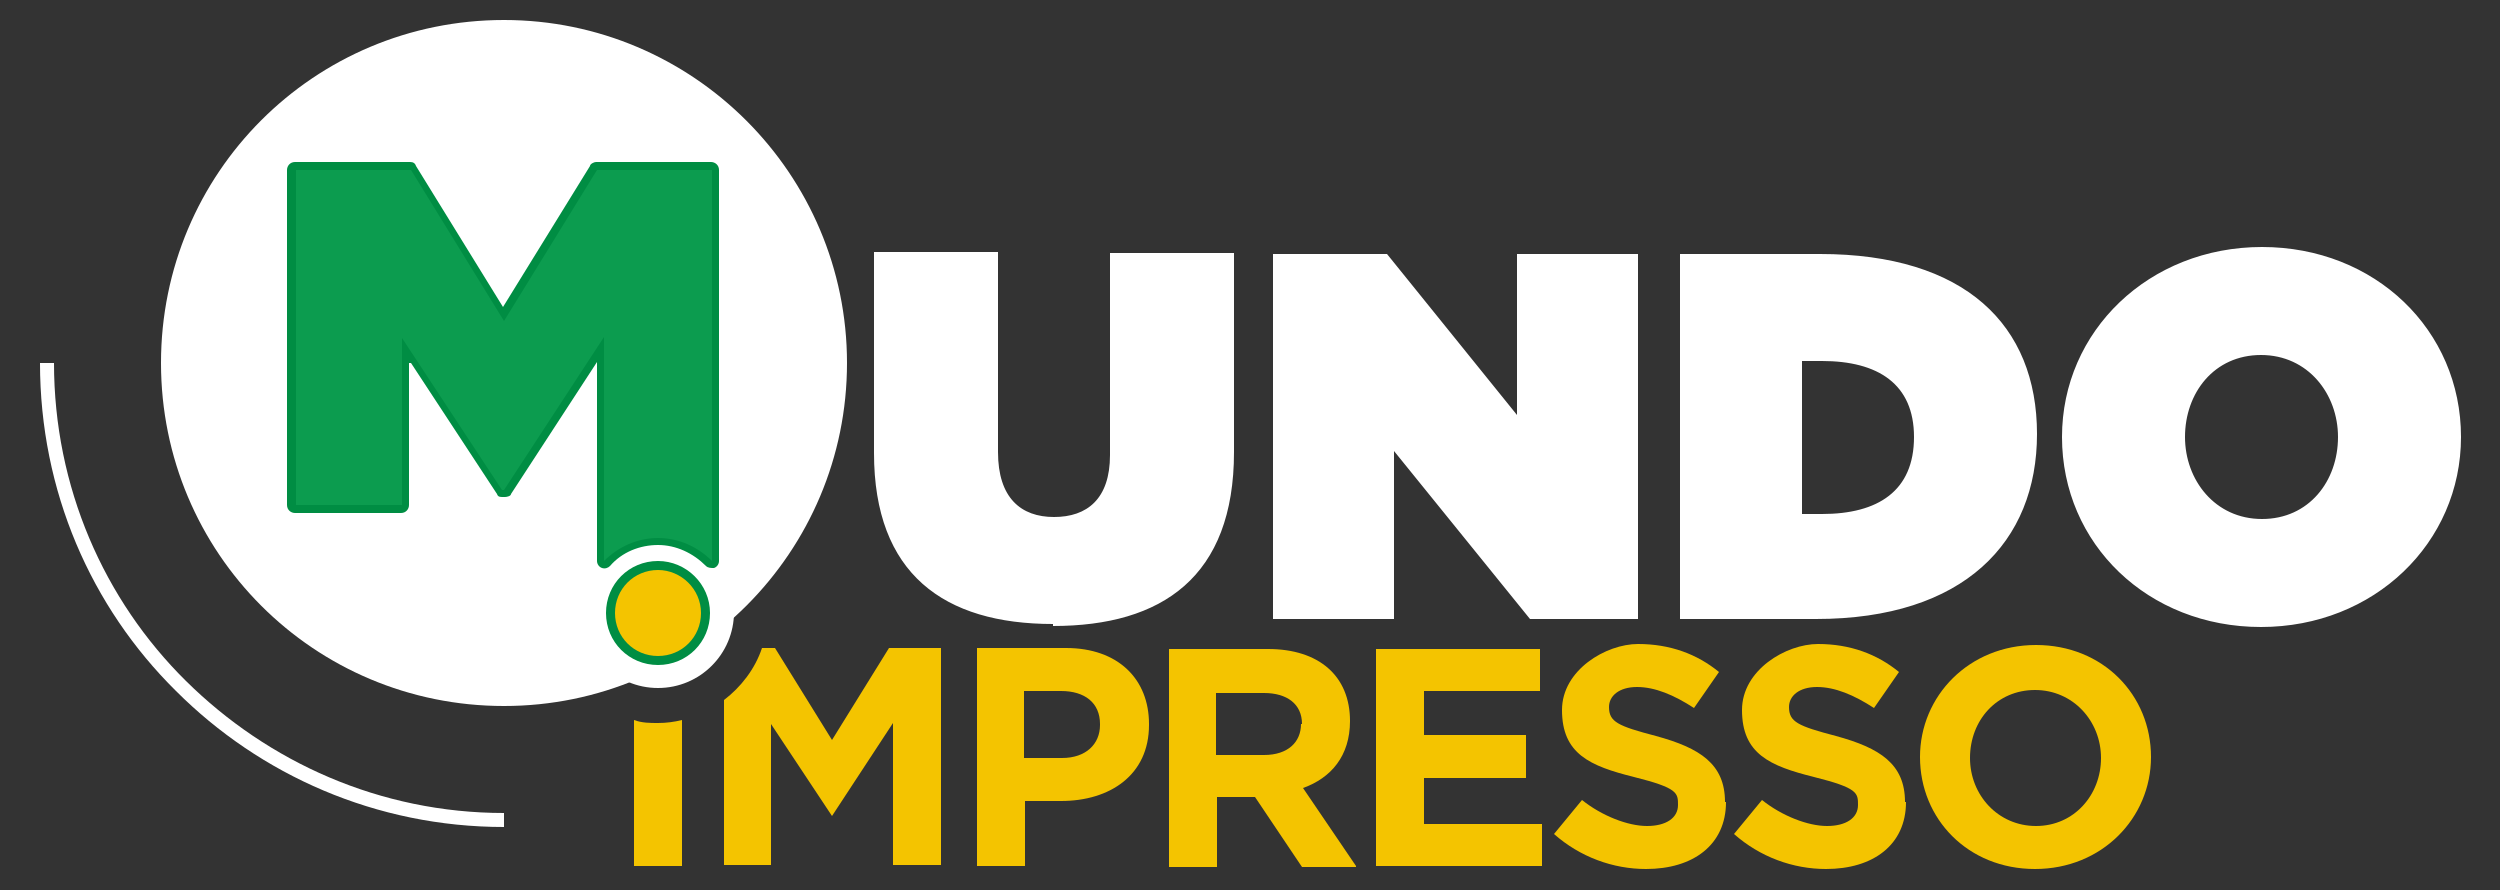
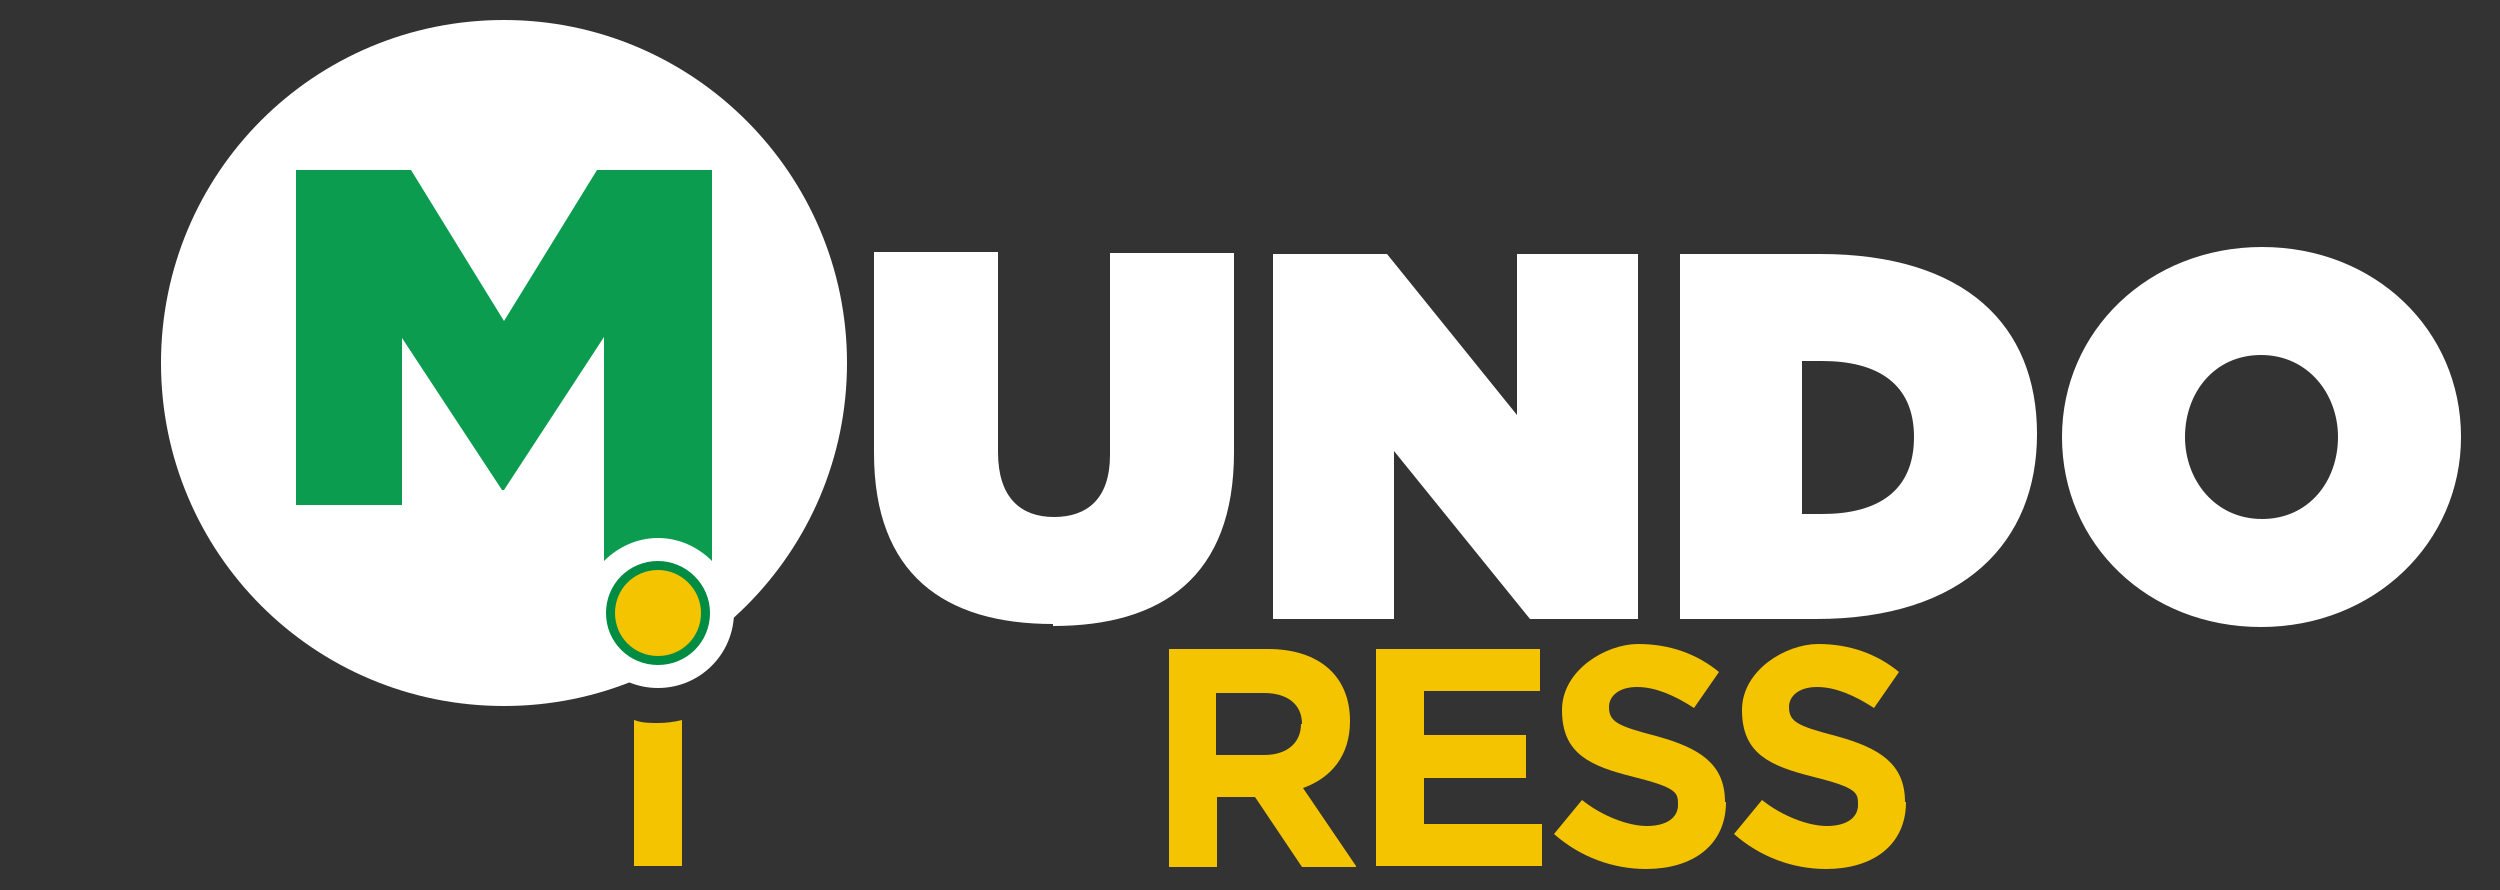
<svg xmlns="http://www.w3.org/2000/svg" id="Camada_1" viewBox="0 0 250 89">
  <rect x="0" y="0" width="250" height="89" fill="#333333" stroke="none" />
  <defs>
    <style>      .st0m {        fill: #008d43;      }      .st0m, .st1m, .st2m, .st3m {        fill-rule: evenodd;      }      .st4m, .st1m {        fill: #fff;      }      .st5m, .st2m {        fill: #f4c400;      }      .st3m {        fill: #0c9c4f;      }    </style>
  </defs>
  <path class="st1m" d="M65.8,53.6c4.2,0,7.6,3.4,7.6,7.6s-3.4,7.6-7.6,7.6-7.6-3.4-7.6-7.6,3.4-7.6,7.6-7.6" />
  <path class="st1m" d="M50.4,2c18.9,0,34.3,15.4,34.3,34.3s-15.3,34.3-34.3,34.3-34.3-15.3-34.3-34.3S31.4,2,50.4,2" />
  <path class="st4m" d="M29.6,50.5h10.6v-16.7l10,15.2h.2l10-15.3v22.4c1.4-1.4,3.3-2.3,5.4-2.3s4,.9,5.4,2.3V17h-11.5l-9.3,15.1-9.3-15.1h-11.5v33.5h0Z" />
-   <path class="st0m" d="M40.9,36.3v14.2c0,.4-.3.8-.8.8h-10.6c-.4,0-.8-.3-.8-.8V17c0-.4.3-.8.8-.8h11.5c.3,0,.5.1.6.4l8.7,14.1,8.7-14.1c0-.2.4-.4.6-.4h11.5c.4,0,.8.3.8.8v39.1c0,.3-.2.6-.5.7-.3,0-.6,0-.8-.2-1.3-1.3-3-2.1-4.8-2.1s-3.6.7-4.8,2.1c-.2.2-.5.3-.8.2s-.5-.4-.5-.7v-19.9l-8.6,13.2c0,.2-.4.3-.6.3h-.2c-.3,0-.5,0-.6-.3l-8.6-13.1s-.2,0-.2,0Z" />
  <path class="st3m" d="M50.4,49l10-15.3v22.4c1.4-1.4,3.3-2.3,5.4-2.3s4,.9,5.4,2.3V17h-11.5l-9.3,15.1-9.3-15.1h-11.5v33.5h10.6v-16.7l10,15.2s.2,0,.2,0Z" />
  <path class="st0m" d="M65.8,56.1c2.8,0,5.2,2.3,5.2,5.2s-2.3,5.2-5.2,5.2-5.2-2.3-5.2-5.2,2.3-5.2,5.2-5.2" />
  <path class="st2m" d="M65.8,57c2.3,0,4.3,1.9,4.3,4.3s-1.9,4.3-4.3,4.3-4.3-1.9-4.3-4.3,1.9-4.3,4.3-4.3" />
  <path class="st4m" d="M226.2,51.9c-4.7,0-7.7-3.9-7.7-8.2h0c0-4.4,2.9-8.2,7.6-8.2s7.7,3.9,7.7,8.2h0c0,4.4-2.9,8.2-7.6,8.2M226.1,62.7c11.3,0,20-8.4,20-19h0c0-10.7-8.6-19-19.9-19s-20,8.4-20,19h0c0,10.7,8.6,19,19.9,19ZM180.2,51.3v-15.2h2c5.6,0,9.2,2.3,9.2,7.6h0c0,5.4-3.6,7.7-9.2,7.7h-2ZM168,61.9h13.6c14.8,0,22.1-7.7,22.1-18.5h0c0-10.9-7.2-18-21.7-18h-14v36.5h0ZM127.3,61.9h12.1v-16.8l13.6,16.8h10.8V25.4h-12.1v16.1l-13-16.1h-11.4v36.5h0ZM105.3,62.6c10.9,0,18.1-4.9,18.1-17.4v-19.9h-12.4v20.2c0,4.4-2.3,6.2-5.6,6.2s-5.6-1.9-5.6-6.5v-20h-12.4v20.1c0,12.1,7,17.1,17.9,17.1h0s0,.2,0,.2Z" />
  <path class="st2m" d="M68.2,86.6v-14.6c-.8.2-1.6.3-2.4.3s-1.6,0-2.4-.3v14.6h4.8Z" />
-   <path class="st2m" d="M94.1,86.6v-21.8h-5.2l-5.7,9.2-5.7-9.2h-1.3c-.7,2.1-2.1,3.9-3.8,5.2v16.5h4.7v-14.1l6.1,9.2h0l6.1-9.3v14.2h4.8Z" />
-   <path class="st5m" d="M110,72.5c0,1.9-1.4,3.3-3.8,3.3h-3.8v-6.7h3.7c2.4,0,3.9,1.2,3.9,3.3h0ZM114.9,72.4h0c0-4.5-3.1-7.6-8.3-7.6h-8.9v21.8h4.8v-6.5h3.6c4.9,0,8.8-2.6,8.8-7.6h0Z" />
  <path class="st5m" d="M130.1,72.4c0,1.8-1.3,3.1-3.7,3.1h-4.8v-6.2h4.8c2.3,0,3.8,1.1,3.8,3.1h-.1ZM135.6,86.6l-5.3-7.8c2.8-1,4.7-3.2,4.7-6.7h0c0-4.5-3.1-7.2-8.2-7.2h-9.9v21.8h4.8v-7h3.8l4.7,7h5.6-.2Z" />
  <polygon class="st5m" points="154.2 86.6 154.2 82.4 142.4 82.4 142.4 77.8 152.6 77.8 152.6 73.5 142.4 73.5 142.4 69.1 154 69.1 154 64.9 137.6 64.9 137.6 86.6 154.2 86.6" />
  <path class="st5m" d="M172.5,80.2h0c0-3.8-2.5-5.4-6.9-6.6-3.8-1-4.7-1.4-4.7-2.9h0c0-1.1,1-2,2.8-2s3.7.8,5.7,2.1l2.5-3.6c-2.2-1.8-4.9-2.8-8.1-2.8s-7.6,2.6-7.6,6.6h0c0,4.4,2.8,5.6,7.2,6.7s4.4,1.6,4.4,2.8h0c0,1.3-1.2,2.1-3.1,2.1s-4.5-1-6.5-2.6l-2.8,3.4c2.6,2.3,5.9,3.5,9.2,3.5,4.7,0,8-2.4,8-6.7" />
  <path class="st5m" d="M190.5,80.2h0c0-3.8-2.5-5.4-6.9-6.6-3.8-1-4.7-1.4-4.7-2.9h0c0-1.1,1-2,2.8-2s3.7.8,5.7,2.1l2.5-3.6c-2.2-1.8-4.9-2.8-8.1-2.8s-7.6,2.6-7.6,6.6h0c0,4.4,2.8,5.6,7.2,6.7s4.4,1.6,4.4,2.8h0c0,1.3-1.2,2.1-3.1,2.1s-4.5-1-6.5-2.6l-2.8,3.4c2.6,2.3,5.9,3.5,9.2,3.5,4.7,0,8-2.4,8-6.7" />
-   <path class="st5m" d="M210.1,75.8c0,3.7-2.7,6.8-6.5,6.8s-6.6-3.1-6.6-6.8h0c0-3.8,2.7-6.8,6.5-6.8s6.6,3.1,6.6,6.8h0ZM215.1,75.7h0c0-6.2-4.8-11.2-11.5-11.2s-11.6,5.1-11.6,11.2h0c0,6.2,4.8,11.2,11.5,11.2s11.6-5.1,11.6-11.2Z" />
-   <path class="st4m" d="M50.4,82.7c-12.8,0-24.4-5.2-32.8-13.6-8.5-8.4-13.6-20-13.6-32.8h1.4c0,12.4,5,23.7,13.2,31.8s19.4,13.2,31.8,13.2v1.4h0Z" />
</svg>